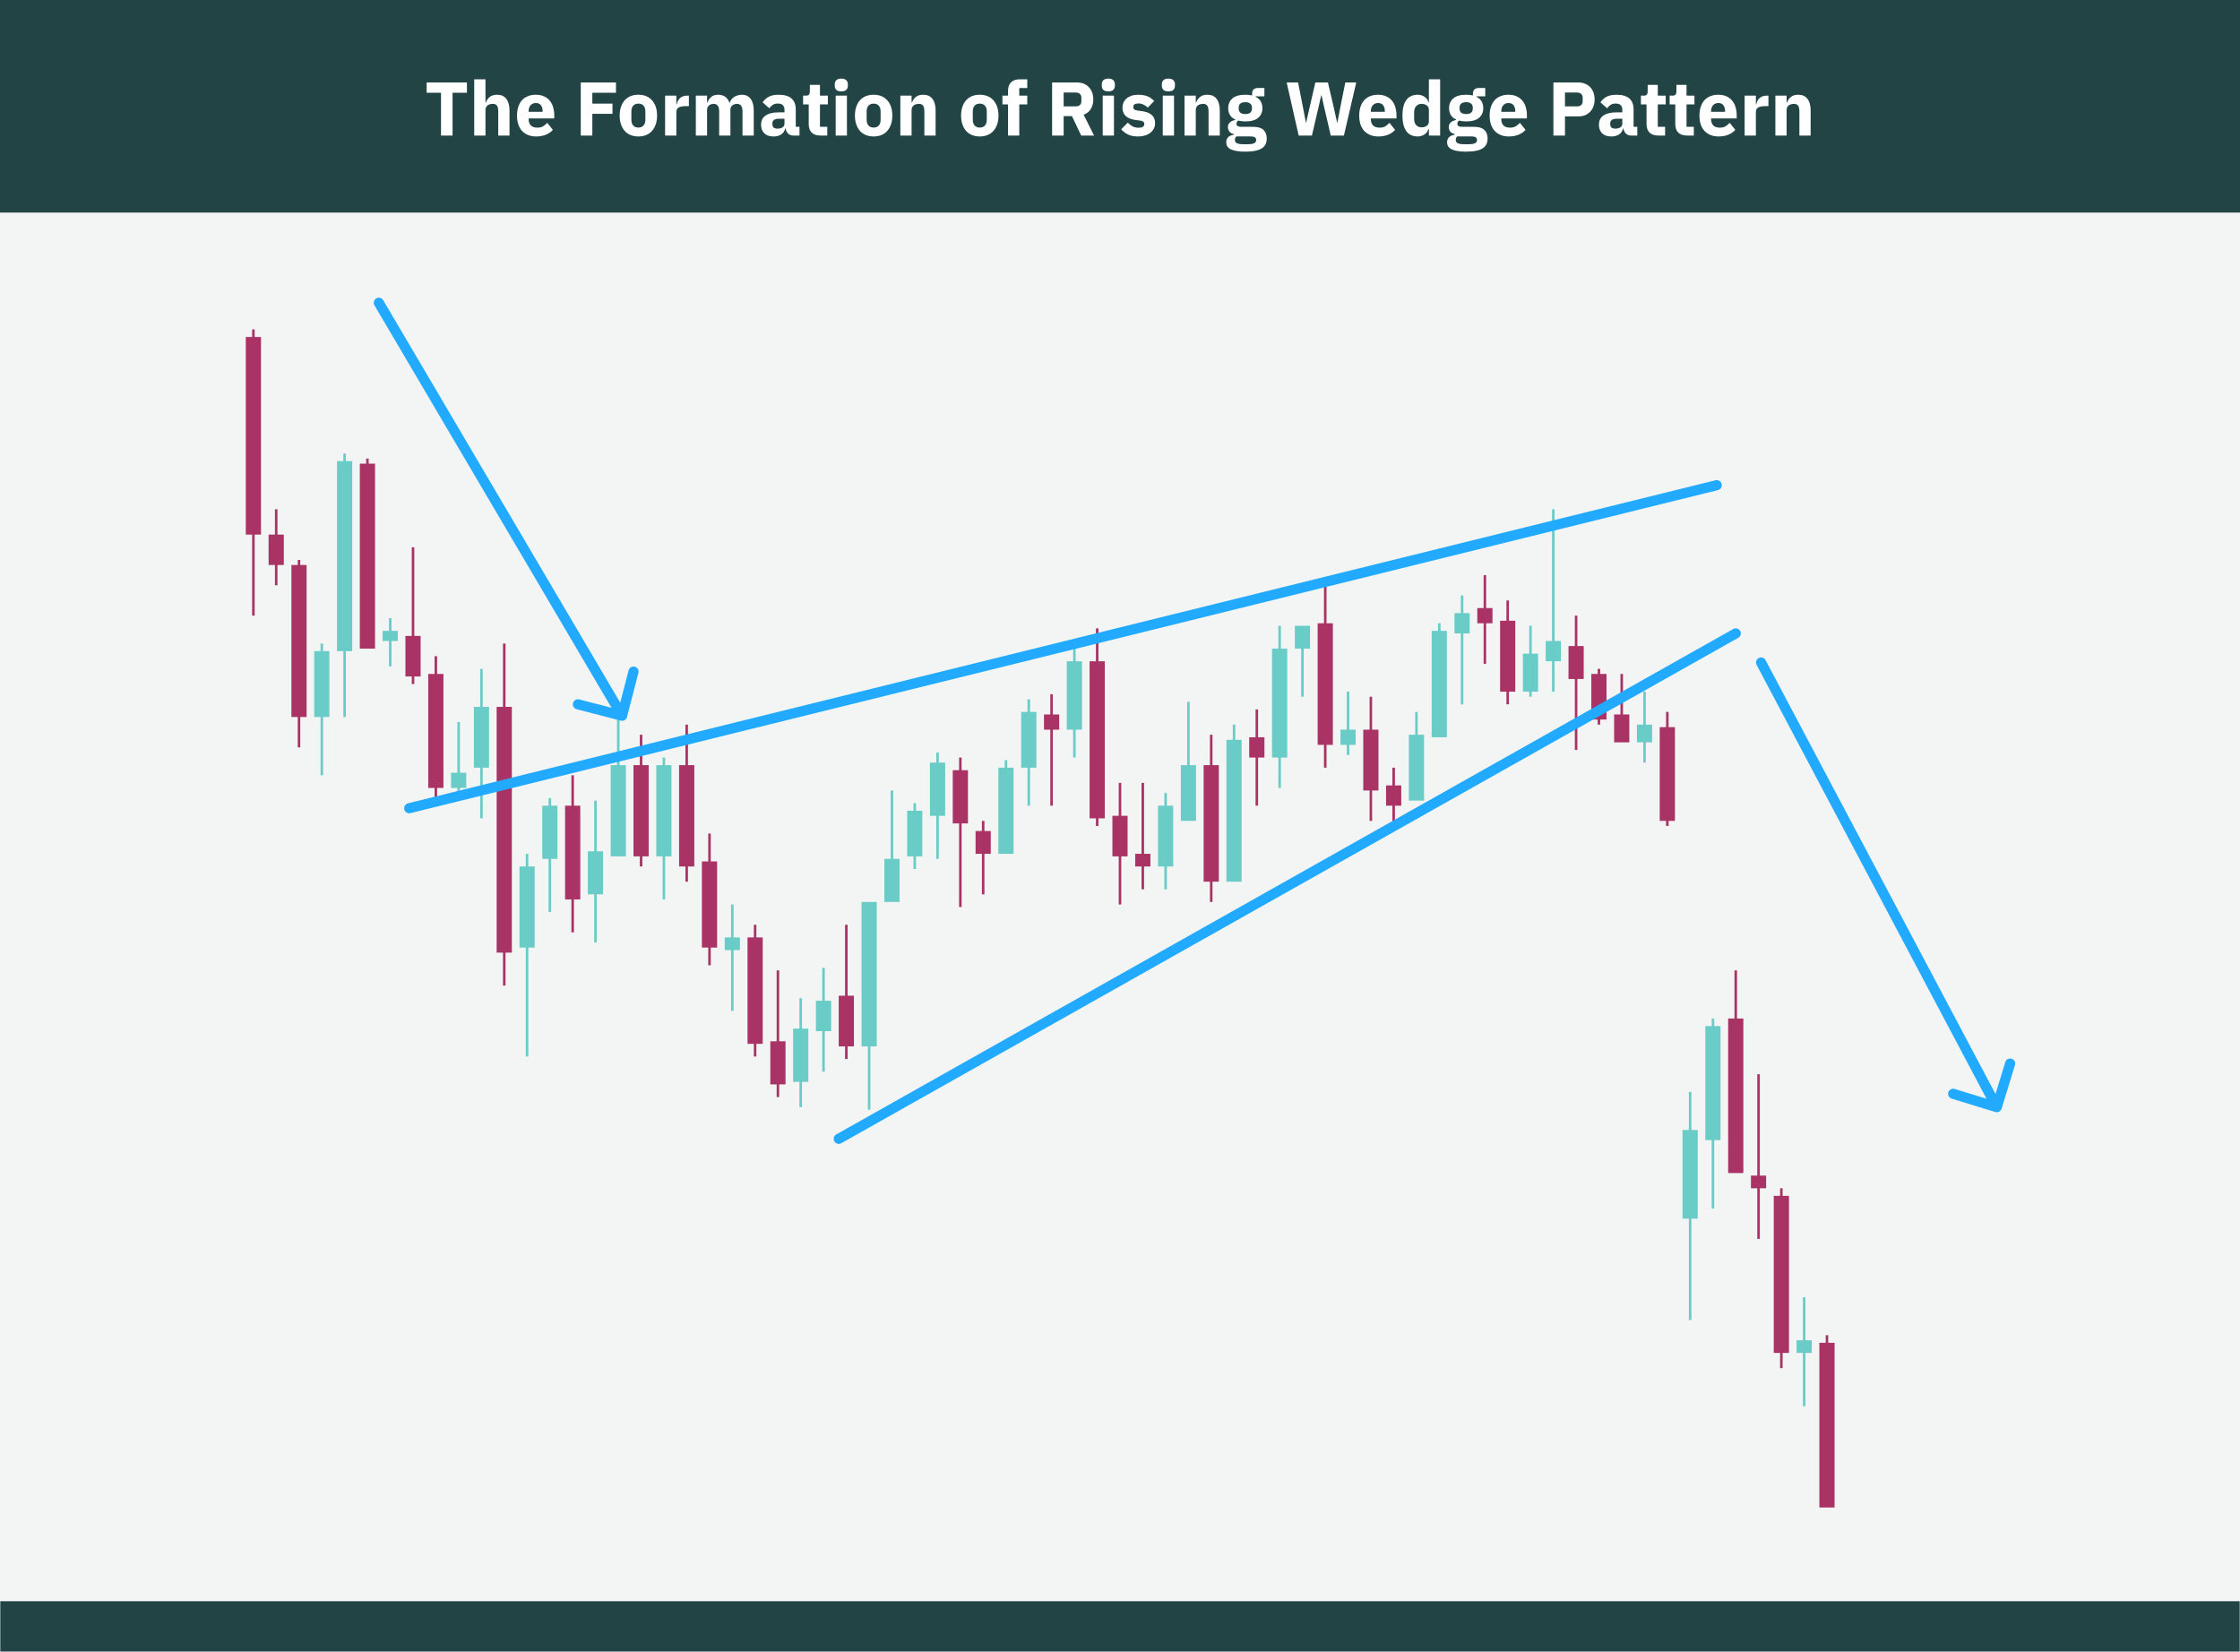
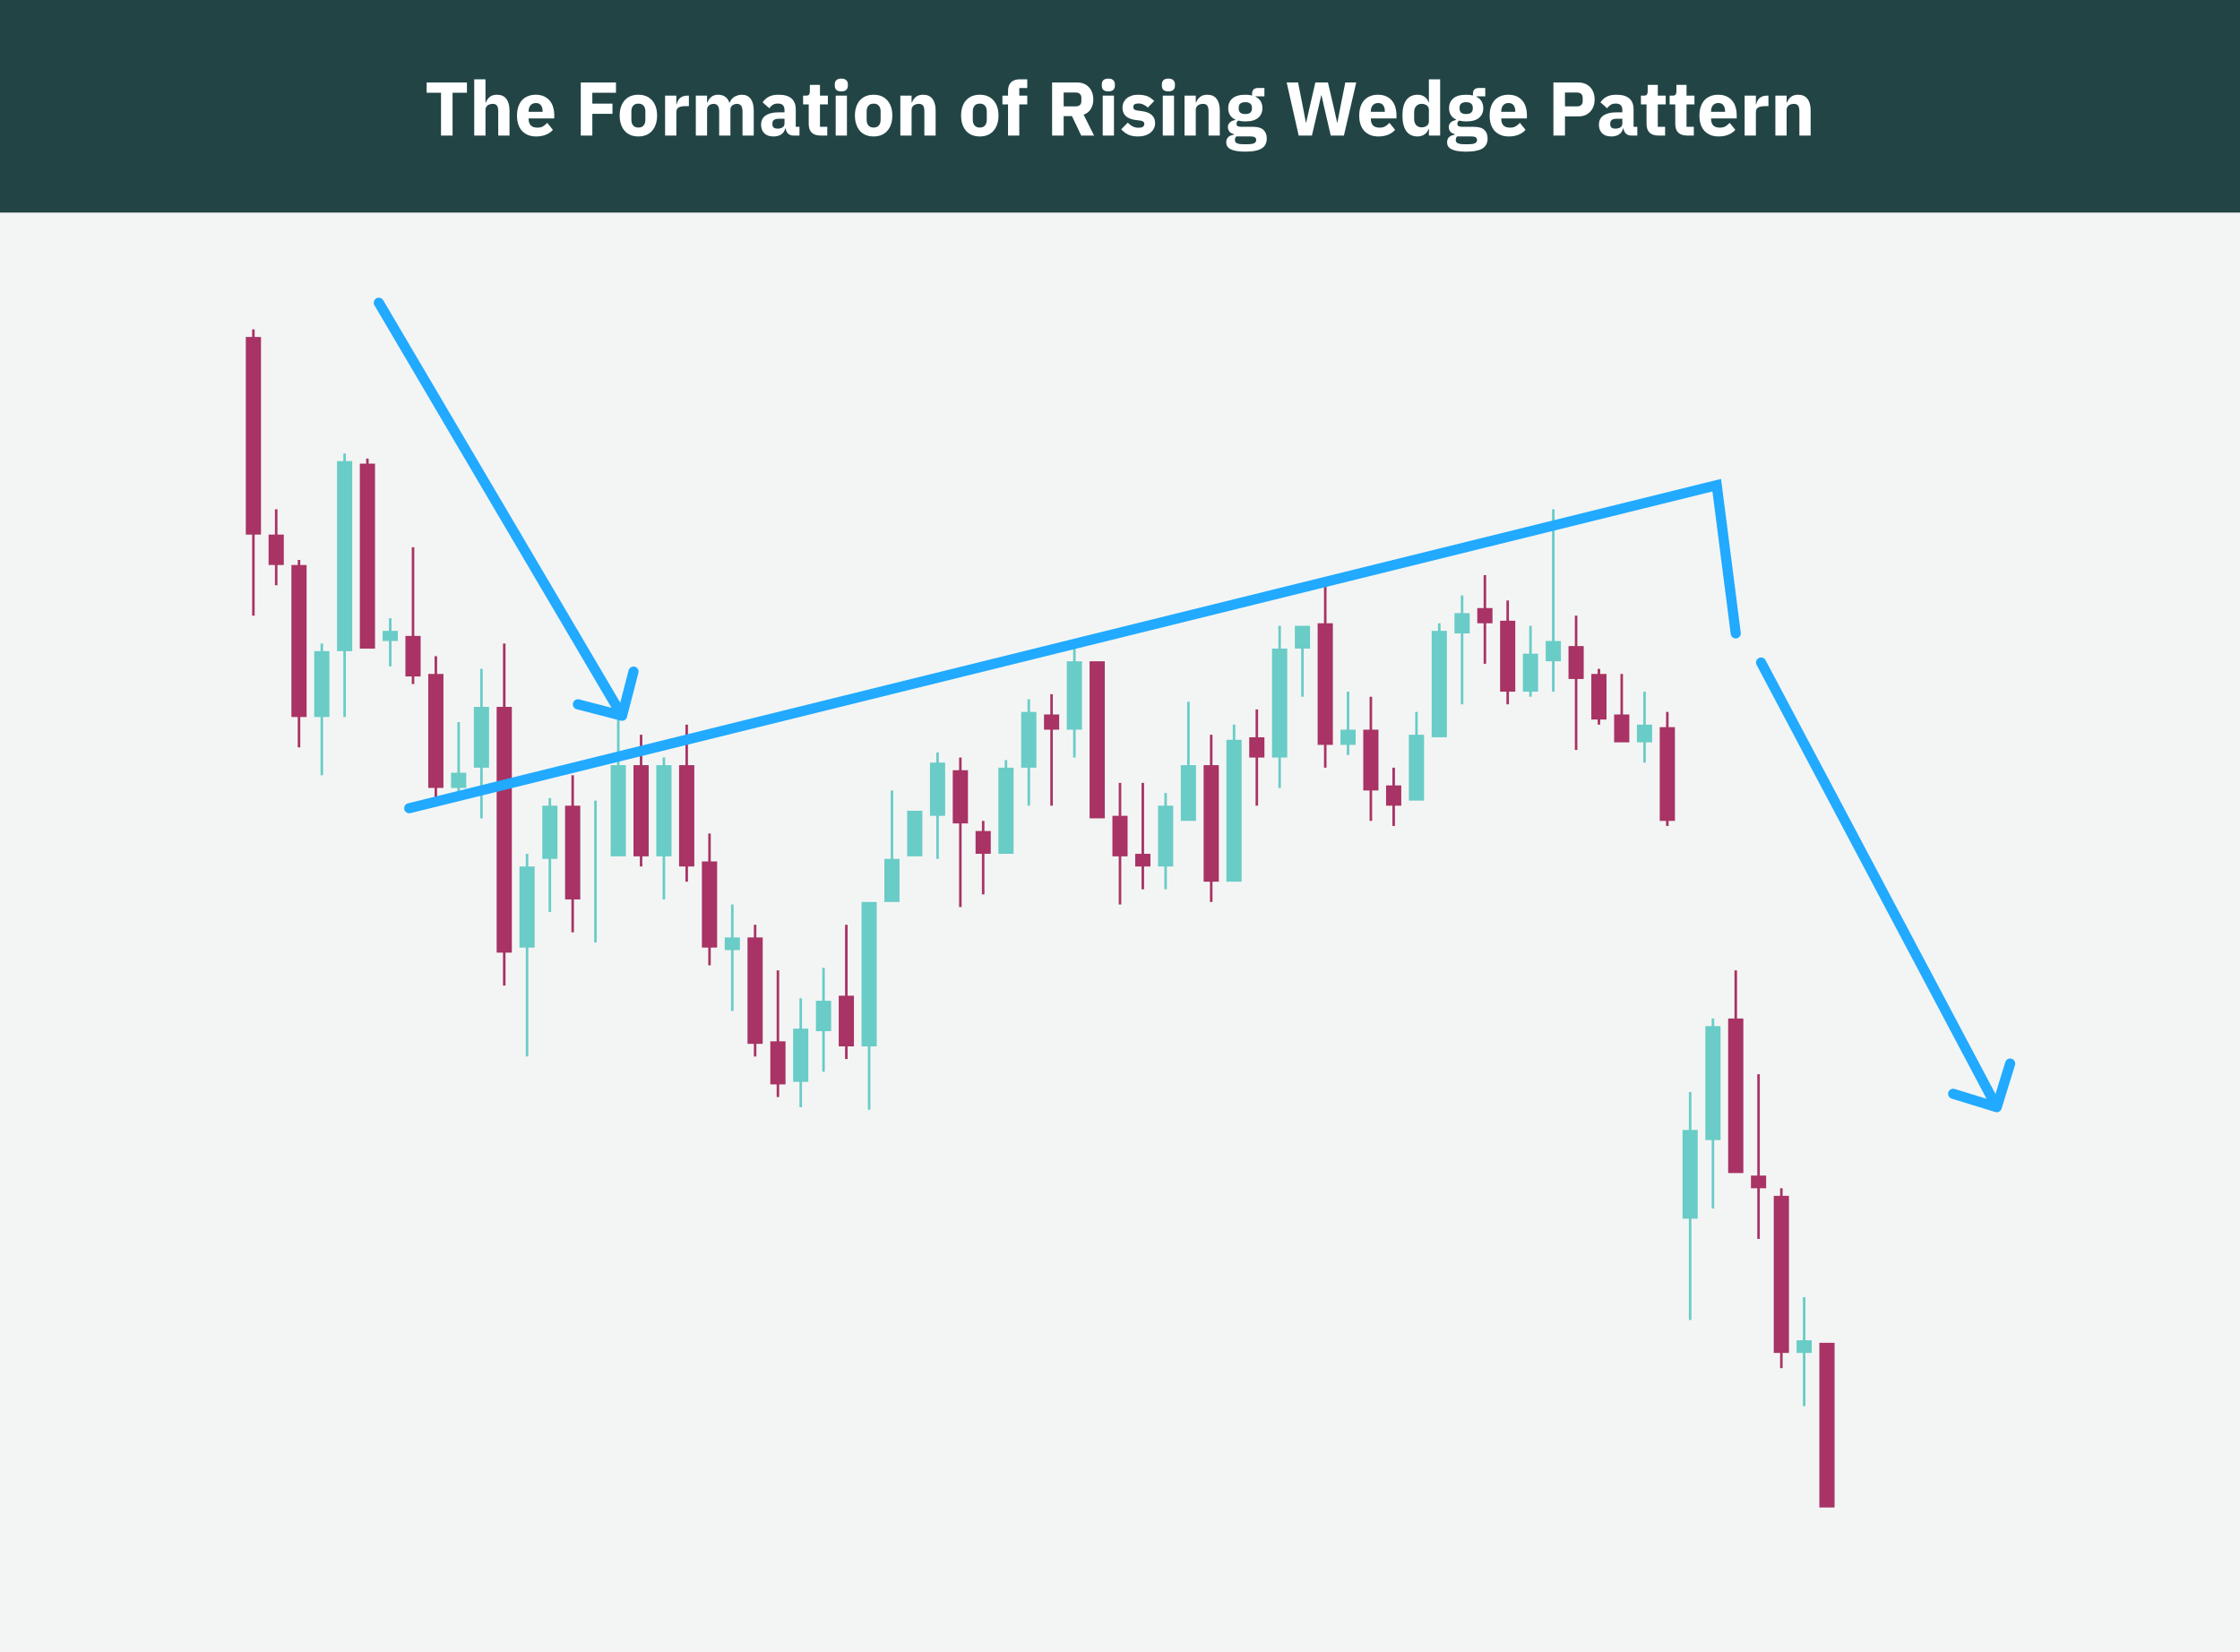
<svg xmlns="http://www.w3.org/2000/svg" width="884" height="652" viewBox="0 0 884 652" fill="none">
  <rect x="0" y="0" width="884" height="652" fill="#808080" stroke="none" />
  <g clip-path="url(#clip0_400_189)">
    <mask id="path-1-inside-1_400_189" fill="white">
-       <path d="M0 0H884V652H0V0Z" />
-     </mask>
+       </mask>
    <path d="M0 0H884V652H0V0Z" fill="white" />
    <rect width="884" height="84" fill="#224445" />
    <path d="M178.602 36.61V53.5H174.042V36.61H168.372V32.56H184.272V36.61H178.602ZM187.151 31.3H191.591V40.42H191.771C192.051 39.6 192.541 38.89 193.241 38.29C193.941 37.69 194.911 37.39 196.151 37.39C197.771 37.39 198.991 37.93 199.811 39.01C200.651 40.09 201.071 41.63 201.071 43.63V53.5H196.631V43.99C196.631 42.97 196.471 42.22 196.151 41.74C195.831 41.24 195.261 40.99 194.441 40.99C194.081 40.99 193.731 41.04 193.391 41.14C193.051 41.22 192.741 41.36 192.461 41.56C192.201 41.76 191.991 42.01 191.831 42.31C191.671 42.59 191.591 42.92 191.591 43.3V53.5H187.151V31.3ZM211.592 53.86C210.392 53.86 209.322 53.67 208.382 53.29C207.442 52.89 206.642 52.34 205.982 51.64C205.342 50.92 204.852 50.05 204.512 49.03C204.192 48.01 204.032 46.87 204.032 45.61C204.032 44.37 204.192 43.25 204.512 42.25C204.832 41.23 205.302 40.36 205.922 39.64C206.562 38.92 207.342 38.37 208.262 37.99C209.182 37.59 210.232 37.39 211.412 37.39C212.712 37.39 213.822 37.61 214.742 38.05C215.682 38.49 216.442 39.08 217.022 39.82C217.622 40.56 218.052 41.42 218.312 42.4C218.592 43.36 218.732 44.37 218.732 45.43V46.75H208.622V46.99C208.622 48.03 208.902 48.86 209.462 49.48C210.022 50.08 210.902 50.38 212.102 50.38C213.022 50.38 213.772 50.2 214.352 49.84C214.932 49.46 215.472 49.01 215.972 48.49L218.192 51.25C217.492 52.07 216.572 52.71 215.432 53.17C214.312 53.63 213.032 53.86 211.592 53.86ZM211.502 40.66C210.602 40.66 209.892 40.96 209.372 41.56C208.872 42.14 208.622 42.92 208.622 43.9V44.14H214.142V43.87C214.142 42.91 213.922 42.14 213.482 41.56C213.062 40.96 212.402 40.66 211.502 40.66ZM229.198 53.5V32.56H243.088V36.61H233.758V40.9H241.708V44.92H233.758V53.5H229.198ZM251.93 53.86C250.77 53.86 249.73 53.67 248.81 53.29C247.91 52.91 247.14 52.36 246.5 51.64C245.88 50.92 245.4 50.05 245.06 49.03C244.72 48.01 244.55 46.87 244.55 45.61C244.55 44.35 244.72 43.21 245.06 42.19C245.4 41.17 245.88 40.31 246.5 39.61C247.14 38.89 247.91 38.34 248.81 37.96C249.73 37.58 250.77 37.39 251.93 37.39C253.09 37.39 254.12 37.58 255.02 37.96C255.94 38.34 256.71 38.89 257.33 39.61C257.97 40.31 258.46 41.17 258.8 42.19C259.14 43.21 259.31 44.35 259.31 45.61C259.31 46.87 259.14 48.01 258.8 49.03C258.46 50.05 257.97 50.92 257.33 51.64C256.71 52.36 255.94 52.91 255.02 53.29C254.12 53.67 253.09 53.86 251.93 53.86ZM251.93 50.35C252.81 50.35 253.49 50.08 253.97 49.54C254.45 49 254.69 48.23 254.69 47.23V44.02C254.69 43.02 254.45 42.25 253.97 41.71C253.49 41.17 252.81 40.9 251.93 40.9C251.05 40.9 250.37 41.17 249.89 41.71C249.41 42.25 249.17 43.02 249.17 44.02V47.23C249.17 48.23 249.41 49 249.89 49.54C250.37 50.08 251.05 50.35 251.93 50.35ZM262.473 53.5V37.75H266.913V41.17H267.063C267.143 40.73 267.283 40.31 267.483 39.91C267.683 39.49 267.943 39.12 268.263 38.8C268.603 38.48 269.003 38.23 269.463 38.05C269.923 37.85 270.463 37.75 271.083 37.75H271.863V41.89H270.753C269.453 41.89 268.483 42.06 267.843 42.4C267.223 42.74 266.913 43.37 266.913 44.29V53.5H262.473ZM274.602 53.5V37.75H279.042V40.42H279.222C279.502 39.58 279.982 38.87 280.662 38.29C281.342 37.69 282.272 37.39 283.452 37.39C284.532 37.39 285.452 37.66 286.212 38.2C286.972 38.74 287.522 39.53 287.862 40.57H287.952C288.092 40.13 288.302 39.72 288.582 39.34C288.882 38.94 289.242 38.6 289.662 38.32C290.082 38.04 290.552 37.82 291.072 37.66C291.592 37.48 292.152 37.39 292.752 37.39C294.272 37.39 295.432 37.93 296.232 39.01C297.052 40.09 297.462 41.63 297.462 43.63V53.5H293.022V43.99C293.022 41.99 292.302 40.99 290.862 40.99C290.202 40.99 289.602 41.18 289.062 41.56C288.522 41.94 288.252 42.52 288.252 43.3V53.5H283.812V43.99C283.812 41.99 283.092 40.99 281.652 40.99C281.332 40.99 281.012 41.04 280.692 41.14C280.392 41.22 280.112 41.36 279.852 41.56C279.612 41.76 279.412 42.01 279.252 42.31C279.112 42.59 279.042 42.92 279.042 43.3V53.5H274.602ZM313.049 53.5C312.249 53.5 311.579 53.25 311.039 52.75C310.519 52.25 310.189 51.58 310.049 50.74H309.869C309.629 51.76 309.099 52.54 308.279 53.08C307.459 53.6 306.449 53.86 305.249 53.86C303.669 53.86 302.459 53.44 301.619 52.6C300.779 51.76 300.359 50.65 300.359 49.27C300.359 47.61 300.959 46.38 302.159 45.58C303.379 44.76 305.029 44.35 307.109 44.35H309.599V43.36C309.599 42.6 309.399 42 308.999 41.56C308.599 41.1 307.929 40.87 306.989 40.87C306.109 40.87 305.409 41.06 304.889 41.44C304.369 41.82 303.939 42.25 303.599 42.73L300.959 40.39C301.599 39.45 302.399 38.72 303.359 38.2C304.339 37.66 305.659 37.39 307.319 37.39C309.559 37.39 311.239 37.88 312.359 38.86C313.479 39.84 314.039 41.27 314.039 43.15V50.05H315.509V53.5H313.049ZM306.899 50.77C307.639 50.77 308.269 50.61 308.789 50.29C309.329 49.97 309.599 49.45 309.599 48.73V46.87H307.439C305.699 46.87 304.829 47.46 304.829 48.64V49.09C304.829 49.67 305.009 50.1 305.369 50.38C305.729 50.64 306.239 50.77 306.899 50.77ZM323.833 53.5C322.293 53.5 321.123 53.11 320.323 52.33C319.543 51.55 319.153 50.41 319.153 48.91V41.2H316.933V37.75H318.043C318.643 37.75 319.053 37.61 319.273 37.33C319.493 37.03 319.603 36.61 319.603 36.07V33.49H323.593V37.75H326.713V41.2H323.593V50.05H326.473V53.5H323.833ZM332.018 36.07C331.118 36.07 330.458 35.87 330.038 35.47C329.638 35.05 329.438 34.52 329.438 33.88V33.22C329.438 32.58 329.638 32.06 330.038 31.66C330.458 31.24 331.118 31.03 332.018 31.03C332.918 31.03 333.568 31.24 333.968 31.66C334.388 32.06 334.598 32.58 334.598 33.22V33.88C334.598 34.52 334.388 35.05 333.968 35.47C333.568 35.87 332.918 36.07 332.018 36.07ZM329.798 37.75H334.238V53.5H329.798V37.75ZM344.772 53.86C343.612 53.86 342.572 53.67 341.652 53.29C340.752 52.91 339.982 52.36 339.342 51.64C338.722 50.92 338.242 50.05 337.902 49.03C337.562 48.01 337.392 46.87 337.392 45.61C337.392 44.35 337.562 43.21 337.902 42.19C338.242 41.17 338.722 40.31 339.342 39.61C339.982 38.89 340.752 38.34 341.652 37.96C342.572 37.58 343.612 37.39 344.772 37.39C345.932 37.39 346.962 37.58 347.862 37.96C348.782 38.34 349.552 38.89 350.172 39.61C350.812 40.31 351.302 41.17 351.642 42.19C351.982 43.21 352.152 44.35 352.152 45.61C352.152 46.87 351.982 48.01 351.642 49.03C351.302 50.05 350.812 50.92 350.172 51.64C349.552 52.36 348.782 52.91 347.862 53.29C346.962 53.67 345.932 53.86 344.772 53.86ZM344.772 50.35C345.652 50.35 346.332 50.08 346.812 49.54C347.292 49 347.532 48.23 347.532 47.23V44.02C347.532 43.02 347.292 42.25 346.812 41.71C346.332 41.17 345.652 40.9 344.772 40.9C343.892 40.9 343.212 41.17 342.732 41.71C342.252 42.25 342.012 43.02 342.012 44.02V47.23C342.012 48.23 342.252 49 342.732 49.54C343.212 50.08 343.892 50.35 344.772 50.35ZM355.315 53.5V37.75H359.755V40.42H359.935C360.215 39.6 360.705 38.89 361.405 38.29C362.105 37.69 363.075 37.39 364.315 37.39C365.935 37.39 367.155 37.93 367.975 39.01C368.815 40.09 369.235 41.63 369.235 43.63V53.5H364.795V43.99C364.795 42.97 364.635 42.22 364.315 41.74C363.995 41.24 363.425 40.99 362.605 40.99C362.245 40.99 361.895 41.04 361.555 41.14C361.215 41.22 360.905 41.36 360.625 41.56C360.365 41.76 360.155 42.01 359.995 42.31C359.835 42.59 359.755 42.92 359.755 43.3V53.5H355.315ZM386.666 53.86C385.506 53.86 384.466 53.67 383.546 53.29C382.646 52.91 381.876 52.36 381.236 51.64C380.616 50.92 380.136 50.05 379.796 49.03C379.456 48.01 379.286 46.87 379.286 45.61C379.286 44.35 379.456 43.21 379.796 42.19C380.136 41.17 380.616 40.31 381.236 39.61C381.876 38.89 382.646 38.34 383.546 37.96C384.466 37.58 385.506 37.39 386.666 37.39C387.826 37.39 388.856 37.58 389.756 37.96C390.676 38.34 391.446 38.89 392.066 39.61C392.706 40.31 393.196 41.17 393.536 42.19C393.876 43.21 394.046 44.35 394.046 45.61C394.046 46.87 393.876 48.01 393.536 49.03C393.196 50.05 392.706 50.92 392.066 51.64C391.446 52.36 390.676 52.91 389.756 53.29C388.856 53.67 387.826 53.86 386.666 53.86ZM386.666 50.35C387.546 50.35 388.226 50.08 388.706 49.54C389.186 49 389.426 48.23 389.426 47.23V44.02C389.426 43.02 389.186 42.25 388.706 41.71C388.226 41.17 387.546 40.9 386.666 40.9C385.786 40.9 385.106 41.17 384.626 41.71C384.146 42.25 383.906 43.02 383.906 44.02V47.23C383.906 48.23 384.146 49 384.626 49.54C385.106 50.08 385.786 50.35 386.666 50.35ZM397.814 41.2H395.594V37.75H397.814V35.89C397.814 34.37 398.214 33.23 399.014 32.47C399.814 31.69 400.984 31.3 402.524 31.3H405.404V34.75H402.254V37.75H405.404V41.2H402.254V53.5H397.814V41.2ZM419.764 53.5H415.204V32.56H425.134C426.094 32.56 426.964 32.72 427.744 33.04C428.524 33.36 429.184 33.82 429.724 34.42C430.284 35 430.714 35.7 431.014 36.52C431.314 37.34 431.464 38.25 431.464 39.25C431.464 40.67 431.144 41.91 430.504 42.97C429.884 44.03 428.934 44.8 427.654 45.28L431.764 53.5H426.694L423.034 45.82H419.764V53.5ZM424.564 41.98C425.244 41.98 425.774 41.81 426.154 41.47C426.554 41.11 426.754 40.59 426.754 39.91V38.59C426.754 37.91 426.554 37.4 426.154 37.06C425.774 36.7 425.244 36.52 424.564 36.52H419.764V41.98H424.564ZM437.398 36.07C436.498 36.07 435.838 35.87 435.418 35.47C435.018 35.05 434.818 34.52 434.818 33.88V33.22C434.818 32.58 435.018 32.06 435.418 31.66C435.838 31.24 436.498 31.03 437.398 31.03C438.298 31.03 438.948 31.24 439.348 31.66C439.768 32.06 439.978 32.58 439.978 33.22V33.88C439.978 34.52 439.768 35.05 439.348 35.47C438.948 35.87 438.298 36.07 437.398 36.07ZM435.178 37.75H439.618V53.5H435.178V37.75ZM449.102 53.86C447.582 53.86 446.302 53.62 445.262 53.14C444.222 52.64 443.292 51.94 442.472 51.04L445.082 48.4C445.642 49.02 446.262 49.51 446.942 49.87C447.622 50.23 448.392 50.41 449.252 50.41C450.132 50.41 450.742 50.28 451.082 50.02C451.422 49.74 451.592 49.37 451.592 48.91C451.592 48.17 451.062 47.73 450.002 47.59L448.292 47.38C444.752 46.94 442.982 45.32 442.982 42.52C442.982 41.76 443.122 41.07 443.402 40.45C443.702 39.81 444.112 39.27 444.632 38.83C445.172 38.37 445.812 38.02 446.552 37.78C447.312 37.52 448.162 37.39 449.102 37.39C449.922 37.39 450.642 37.45 451.262 37.57C451.902 37.67 452.462 37.83 452.942 38.05C453.442 38.25 453.892 38.51 454.292 38.83C454.712 39.13 455.122 39.47 455.522 39.85L452.972 42.46C452.472 41.96 451.902 41.57 451.262 41.29C450.642 40.99 450.002 40.84 449.342 40.84C448.582 40.84 448.042 40.96 447.722 41.2C447.402 41.44 447.242 41.76 447.242 42.16C447.242 42.58 447.352 42.91 447.572 43.15C447.812 43.37 448.252 43.53 448.892 43.63L450.662 43.87C454.122 44.33 455.852 45.91 455.852 48.61C455.852 49.37 455.692 50.07 455.372 50.71C455.052 51.35 454.592 51.91 453.992 52.39C453.412 52.85 452.702 53.21 451.862 53.47C451.042 53.73 450.122 53.86 449.102 53.86ZM461.1 36.07C460.2 36.07 459.54 35.87 459.12 35.47C458.72 35.05 458.52 34.52 458.52 33.88V33.22C458.52 32.58 458.72 32.06 459.12 31.66C459.54 31.24 460.2 31.03 461.1 31.03C462 31.03 462.65 31.24 463.05 31.66C463.47 32.06 463.68 32.58 463.68 33.22V33.88C463.68 34.52 463.47 35.05 463.05 35.47C462.65 35.87 462 36.07 461.1 36.07ZM458.88 37.75H463.32V53.5H458.88V37.75ZM467.464 53.5V37.75H471.904V40.42H472.084C472.364 39.6 472.854 38.89 473.554 38.29C474.254 37.69 475.224 37.39 476.464 37.39C478.084 37.39 479.304 37.93 480.124 39.01C480.964 40.09 481.384 41.63 481.384 43.63V53.5H476.944V43.99C476.944 42.97 476.784 42.22 476.464 41.74C476.144 41.24 475.574 40.99 474.754 40.99C474.394 40.99 474.044 41.04 473.704 41.14C473.364 41.22 473.054 41.36 472.774 41.56C472.514 41.76 472.304 42.01 472.144 42.31C471.984 42.59 471.904 42.92 471.904 43.3V53.5H467.464ZM499.915 54.64C499.915 55.48 499.765 56.22 499.465 56.86C499.185 57.5 498.715 58.04 498.055 58.48C497.395 58.94 496.515 59.28 495.415 59.5C494.335 59.74 492.995 59.86 491.395 59.86C490.035 59.86 488.875 59.77 487.915 59.59C486.975 59.43 486.205 59.19 485.605 58.87C485.025 58.57 484.595 58.19 484.315 57.73C484.055 57.29 483.925 56.78 483.925 56.2C483.925 55.32 484.185 54.63 484.705 54.13C485.225 53.63 485.945 53.32 486.865 53.2V52.87C486.105 52.73 485.535 52.41 485.155 51.91C484.775 51.39 484.585 50.79 484.585 50.11C484.585 49.69 484.665 49.33 484.825 49.03C485.005 48.71 485.225 48.44 485.485 48.22C485.765 47.98 486.085 47.79 486.445 47.65C486.805 47.51 487.165 47.4 487.525 47.32V47.2C486.565 46.76 485.855 46.16 485.395 45.4C484.935 44.62 484.705 43.72 484.705 42.7C484.705 41.1 485.255 39.82 486.355 38.86C487.475 37.88 489.175 37.39 491.455 37.39C492.495 37.39 493.385 37.49 494.125 37.69V37.09C494.125 36.25 494.325 35.65 494.725 35.29C495.145 34.91 495.735 34.72 496.495 34.72H498.985V38.02H495.505V38.2C496.425 38.64 497.105 39.25 497.545 40.03C497.985 40.79 498.205 41.68 498.205 42.7C498.205 44.28 497.645 45.55 496.525 46.51C495.425 47.45 493.735 47.92 491.455 47.92C490.435 47.92 489.505 47.81 488.665 47.59C488.205 47.89 487.975 48.31 487.975 48.85C487.975 49.23 488.115 49.53 488.395 49.75C488.695 49.95 489.185 50.05 489.865 50.05H494.425C496.345 50.05 497.735 50.45 498.595 51.25C499.475 52.05 499.915 53.18 499.915 54.64ZM495.745 55.24C495.745 54.78 495.565 54.43 495.205 54.19C494.845 53.95 494.215 53.83 493.315 53.83H487.915C487.715 54.03 487.565 54.25 487.465 54.49C487.385 54.75 487.345 55 487.345 55.24C487.345 55.82 487.595 56.24 488.095 56.5C488.595 56.78 489.445 56.92 490.645 56.92H492.445C493.645 56.92 494.495 56.78 494.995 56.5C495.495 56.24 495.745 55.82 495.745 55.24ZM491.455 45.01C492.335 45.01 492.985 44.83 493.405 44.47C493.845 44.09 494.065 43.55 494.065 42.85V42.49C494.065 41.79 493.845 41.26 493.405 40.9C492.985 40.52 492.335 40.33 491.455 40.33C490.575 40.33 489.915 40.52 489.475 40.9C489.055 41.26 488.845 41.79 488.845 42.49V42.85C488.845 43.55 489.055 44.09 489.475 44.47C489.915 44.83 490.575 45.01 491.455 45.01ZM512.517 53.5L507.777 32.56H512.277L514.257 42.61L515.367 48.43H515.457L516.777 42.61L519.087 32.56H524.067L526.407 42.61L527.697 48.43H527.787L528.897 42.61L530.907 32.56H535.227L530.367 53.5H525.177L522.537 42.16L521.517 37.57H521.427L520.377 42.16L517.737 53.5H512.517ZM543.965 53.86C542.765 53.86 541.695 53.67 540.755 53.29C539.815 52.89 539.015 52.34 538.355 51.64C537.715 50.92 537.225 50.05 536.885 49.03C536.565 48.01 536.405 46.87 536.405 45.61C536.405 44.37 536.565 43.25 536.885 42.25C537.205 41.23 537.675 40.36 538.295 39.64C538.935 38.92 539.715 38.37 540.635 37.99C541.555 37.59 542.605 37.39 543.785 37.39C545.085 37.39 546.195 37.61 547.115 38.05C548.055 38.49 548.815 39.08 549.395 39.82C549.995 40.56 550.425 41.42 550.685 42.4C550.965 43.36 551.105 44.37 551.105 45.43V46.75H540.995V46.99C540.995 48.03 541.275 48.86 541.835 49.48C542.395 50.08 543.275 50.38 544.475 50.38C545.395 50.38 546.145 50.2 546.725 49.84C547.305 49.46 547.845 49.01 548.345 48.49L550.565 51.25C549.865 52.07 548.945 52.71 547.805 53.17C546.685 53.63 545.405 53.86 543.965 53.86ZM543.875 40.66C542.975 40.66 542.265 40.96 541.745 41.56C541.245 42.14 540.995 42.92 540.995 43.9V44.14H546.515V43.87C546.515 42.91 546.295 42.14 545.855 41.56C545.435 40.96 544.775 40.66 543.875 40.66ZM563.901 50.86H563.751C563.631 51.28 563.441 51.68 563.181 52.06C562.921 52.42 562.601 52.74 562.221 53.02C561.861 53.28 561.441 53.48 560.961 53.62C560.501 53.78 560.021 53.86 559.521 53.86C557.521 53.86 556.011 53.16 554.991 51.76C553.971 50.34 553.461 48.29 553.461 45.61C553.461 42.93 553.971 40.89 554.991 39.49C556.011 38.09 557.521 37.39 559.521 37.39C560.541 37.39 561.441 37.67 562.221 38.23C563.021 38.79 563.531 39.51 563.751 40.39H563.901V31.3H568.341V53.5H563.901V50.86ZM560.991 50.26C561.831 50.26 562.521 50.06 563.061 49.66C563.621 49.24 563.901 48.67 563.901 47.95V43.3C563.901 42.58 563.621 42.02 563.061 41.62C562.521 41.2 561.831 40.99 560.991 40.99C560.151 40.99 559.451 41.29 558.891 41.89C558.351 42.47 558.081 43.26 558.081 44.26V46.99C558.081 47.99 558.351 48.79 558.891 49.39C559.451 49.97 560.151 50.26 560.991 50.26ZM587.073 54.64C587.073 55.48 586.923 56.22 586.623 56.86C586.343 57.5 585.873 58.04 585.213 58.48C584.553 58.94 583.673 59.28 582.573 59.5C581.493 59.74 580.153 59.86 578.553 59.86C577.193 59.86 576.033 59.77 575.073 59.59C574.133 59.43 573.363 59.19 572.763 58.87C572.183 58.57 571.753 58.19 571.473 57.73C571.213 57.29 571.083 56.78 571.083 56.2C571.083 55.32 571.343 54.63 571.863 54.13C572.383 53.63 573.103 53.32 574.023 53.2V52.87C573.263 52.73 572.693 52.41 572.313 51.91C571.933 51.39 571.743 50.79 571.743 50.11C571.743 49.69 571.823 49.33 571.983 49.03C572.163 48.71 572.383 48.44 572.643 48.22C572.923 47.98 573.243 47.79 573.603 47.65C573.963 47.51 574.323 47.4 574.683 47.32V47.2C573.723 46.76 573.013 46.16 572.553 45.4C572.093 44.62 571.863 43.72 571.863 42.7C571.863 41.1 572.413 39.82 573.513 38.86C574.633 37.88 576.333 37.39 578.613 37.39C579.653 37.39 580.543 37.49 581.283 37.69V37.09C581.283 36.25 581.483 35.65 581.883 35.29C582.303 34.91 582.893 34.72 583.653 34.72H586.143V38.02H582.663V38.2C583.583 38.64 584.263 39.25 584.703 40.03C585.143 40.79 585.363 41.68 585.363 42.7C585.363 44.28 584.803 45.55 583.683 46.51C582.583 47.45 580.893 47.92 578.613 47.92C577.593 47.92 576.663 47.81 575.823 47.59C575.363 47.89 575.133 48.31 575.133 48.85C575.133 49.23 575.273 49.53 575.553 49.75C575.853 49.95 576.343 50.05 577.023 50.05H581.583C583.503 50.05 584.893 50.45 585.753 51.25C586.633 52.05 587.073 53.18 587.073 54.64ZM582.903 55.24C582.903 54.78 582.723 54.43 582.363 54.19C582.003 53.95 581.373 53.83 580.473 53.83H575.073C574.873 54.03 574.723 54.25 574.623 54.49C574.543 54.75 574.503 55 574.503 55.24C574.503 55.82 574.753 56.24 575.253 56.5C575.753 56.78 576.603 56.92 577.803 56.92H579.603C580.803 56.92 581.653 56.78 582.153 56.5C582.653 56.24 582.903 55.82 582.903 55.24ZM578.613 45.01C579.493 45.01 580.143 44.83 580.563 44.47C581.003 44.09 581.223 43.55 581.223 42.85V42.49C581.223 41.79 581.003 41.26 580.563 40.9C580.143 40.52 579.493 40.33 578.613 40.33C577.733 40.33 577.073 40.52 576.633 40.9C576.213 41.26 576.003 41.79 576.003 42.49V42.85C576.003 43.55 576.213 44.09 576.633 44.47C577.073 44.83 577.733 45.01 578.613 45.01ZM595.44 53.86C594.24 53.86 593.17 53.67 592.23 53.29C591.29 52.89 590.49 52.34 589.83 51.64C589.19 50.92 588.7 50.05 588.36 49.03C588.04 48.01 587.88 46.87 587.88 45.61C587.88 44.37 588.04 43.25 588.36 42.25C588.68 41.23 589.15 40.36 589.77 39.64C590.41 38.92 591.19 38.37 592.11 37.99C593.03 37.59 594.08 37.39 595.26 37.39C596.56 37.39 597.67 37.61 598.59 38.05C599.53 38.49 600.29 39.08 600.87 39.82C601.47 40.56 601.9 41.42 602.16 42.4C602.44 43.36 602.58 44.37 602.58 45.43V46.75H592.47V46.99C592.47 48.03 592.75 48.86 593.31 49.48C593.87 50.08 594.75 50.38 595.95 50.38C596.87 50.38 597.62 50.2 598.2 49.84C598.78 49.46 599.32 49.01 599.82 48.49L602.04 51.25C601.34 52.07 600.42 52.71 599.28 53.17C598.16 53.63 596.88 53.86 595.44 53.86ZM595.35 40.66C594.45 40.66 593.74 40.96 593.22 41.56C592.72 42.14 592.47 42.92 592.47 43.9V44.14H597.99V43.87C597.99 42.91 597.77 42.14 597.33 41.56C596.91 40.96 596.25 40.66 595.35 40.66ZM613.045 53.5V32.56H622.945C623.925 32.56 624.805 32.73 625.585 33.07C626.365 33.39 627.025 33.84 627.565 34.42C628.125 35 628.555 35.71 628.855 36.55C629.155 37.37 629.305 38.27 629.305 39.25C629.305 40.25 629.155 41.16 628.855 41.98C628.555 42.8 628.125 43.5 627.565 44.08C627.025 44.66 626.365 45.12 625.585 45.46C624.805 45.78 623.925 45.94 622.945 45.94H617.605V53.5H613.045ZM617.605 41.98H622.405C623.085 41.98 623.615 41.81 623.995 41.47C624.395 41.11 624.595 40.59 624.595 39.91V38.59C624.595 37.91 624.395 37.4 623.995 37.06C623.615 36.7 623.085 36.52 622.405 36.52H617.605V41.98ZM643.693 53.5C642.893 53.5 642.223 53.25 641.683 52.75C641.163 52.25 640.833 51.58 640.693 50.74H640.513C640.273 51.76 639.743 52.54 638.923 53.08C638.103 53.6 637.093 53.86 635.893 53.86C634.313 53.86 633.103 53.44 632.263 52.6C631.423 51.76 631.003 50.65 631.003 49.27C631.003 47.61 631.603 46.38 632.803 45.58C634.023 44.76 635.673 44.35 637.753 44.35H640.243V43.36C640.243 42.6 640.043 42 639.643 41.56C639.243 41.1 638.573 40.87 637.633 40.87C636.753 40.87 636.053 41.06 635.533 41.44C635.013 41.82 634.583 42.25 634.243 42.73L631.603 40.39C632.243 39.45 633.043 38.72 634.003 38.2C634.983 37.66 636.303 37.39 637.963 37.39C640.203 37.39 641.883 37.88 643.003 38.86C644.123 39.84 644.683 41.27 644.683 43.15V50.05H646.153V53.5H643.693ZM637.543 50.77C638.283 50.77 638.913 50.61 639.433 50.29C639.973 49.97 640.243 49.45 640.243 48.73V46.87H638.083C636.343 46.87 635.473 47.46 635.473 48.64V49.09C635.473 49.67 635.653 50.1 636.013 50.38C636.373 50.64 636.883 50.77 637.543 50.77ZM654.478 53.5C652.938 53.5 651.768 53.11 650.968 52.33C650.188 51.55 649.798 50.41 649.798 48.91V41.2H647.578V37.75H648.688C649.288 37.75 649.698 37.61 649.918 37.33C650.138 37.03 650.248 36.61 650.248 36.07V33.49H654.238V37.75H657.358V41.2H654.238V50.05H657.118V53.5H654.478ZM665.816 53.5C664.276 53.5 663.106 53.11 662.306 52.33C661.526 51.55 661.136 50.41 661.136 48.91V41.2H658.916V37.75H660.026C660.626 37.75 661.036 37.61 661.256 37.33C661.476 37.03 661.586 36.61 661.586 36.07V33.49H665.576V37.75H668.696V41.2H665.576V50.05H668.456V53.5H665.816ZM678.233 53.86C677.033 53.86 675.963 53.67 675.023 53.29C674.083 52.89 673.283 52.34 672.623 51.64C671.983 50.92 671.493 50.05 671.153 49.03C670.833 48.01 670.673 46.87 670.673 45.61C670.673 44.37 670.833 43.25 671.153 42.25C671.473 41.23 671.943 40.36 672.563 39.64C673.203 38.92 673.983 38.37 674.903 37.99C675.823 37.59 676.873 37.39 678.053 37.39C679.353 37.39 680.463 37.61 681.383 38.05C682.323 38.49 683.083 39.08 683.663 39.82C684.263 40.56 684.693 41.42 684.953 42.4C685.233 43.36 685.373 44.37 685.373 45.43V46.75H675.263V46.99C675.263 48.03 675.543 48.86 676.103 49.48C676.663 50.08 677.543 50.38 678.743 50.38C679.663 50.38 680.413 50.2 680.993 49.84C681.573 49.46 682.113 49.01 682.613 48.49L684.833 51.25C684.133 52.07 683.213 52.71 682.073 53.17C680.953 53.63 679.673 53.86 678.233 53.86ZM678.143 40.66C677.243 40.66 676.533 40.96 676.013 41.56C675.513 42.14 675.263 42.92 675.263 43.9V44.14H680.783V43.87C680.783 42.91 680.563 42.14 680.123 41.56C679.703 40.96 679.043 40.66 678.143 40.66ZM688.508 53.5V37.75H692.948V41.17H693.098C693.178 40.73 693.318 40.31 693.518 39.91C693.718 39.49 693.978 39.12 694.298 38.8C694.638 38.48 695.038 38.23 695.498 38.05C695.958 37.85 696.498 37.75 697.118 37.75H697.898V41.89H696.788C695.488 41.89 694.518 42.06 693.878 42.4C693.258 42.74 692.948 43.37 692.948 44.29V53.5H688.508ZM700.637 53.5V37.75H705.077V40.42H705.257C705.537 39.6 706.027 38.89 706.727 38.29C707.427 37.69 708.397 37.39 709.637 37.39C711.257 37.39 712.477 37.93 713.297 39.01C714.137 40.09 714.557 41.63 714.557 43.63V53.5H710.117V43.99C710.117 42.97 709.957 42.22 709.637 41.74C709.317 41.24 708.747 40.99 707.927 40.99C707.567 40.99 707.217 41.04 706.877 41.14C706.537 41.22 706.227 41.36 705.947 41.56C705.687 41.76 705.477 42.01 705.317 42.31C705.157 42.59 705.077 42.92 705.077 43.3V53.5H700.637Z" fill="white" />
    <rect width="884" height="568" transform="translate(0 84)" fill="#F3F5F4" />
    <path d="M100 130L100 243" stroke="#A83364" />
    <path d="M109 201L109 231" stroke="#A83364" />
    <path d="M118 221L118 295" stroke="#A83364" />
    <path d="M145 181L145 255" stroke="#A83364" />
    <path d="M163 216L163 270" stroke="#A83364" />
    <path d="M172 259L172 317" stroke="#A83364" />
    <path d="M199 254L199 389" stroke="#A83364" />
    <path d="M127 254L127 306" stroke="#69CCC7" />
    <path d="M136 179L136 283" stroke="#69CCC7" />
    <path d="M154 244L154 263" stroke="#69CCC7" />
    <path d="M181 285L181 314" stroke="#69CCC7" />
    <path d="M190 264L190 323" stroke="#69CCC7" />
    <path d="M208 337L208 417" stroke="#69CCC7" />
    <path d="M217 315L217 360" stroke="#69CCC7" />
    <path d="M235 316L235 372" stroke="#69CCC7" />
    <path d="M244 278L244 334" stroke="#69CCC7" />
    <path d="M262 299L262 355" stroke="#69CCC7" />
    <path d="M253 290L253 342" stroke="#A83364" />
    <path d="M271 286L271 348" stroke="#A83364" />
    <path d="M280 329L280 381" stroke="#A83364" />
    <path d="M289 357L289 399" stroke="#69CCC7" />
    <path d="M298 365L298 417" stroke="#A83364" />
    <path d="M307 383L307 433" stroke="#A83364" />
    <path d="M316 394L316 437" stroke="#69CCC7" />
    <path d="M325 382L325 423" stroke="#69CCC7" />
    <path d="M334 365L334 418" stroke="#A83364" />
    <path d="M343 365L343 438" stroke="#69CCC7" />
    <path d="M352 312L352 351" stroke="#69CCC7" />
-     <path d="M361 317L361 343" stroke="#69CCC7" />
    <path d="M370 297L370 339" stroke="#69CCC7" />
    <path d="M379 299L379 358" stroke="#A83364" />
    <path d="M388 324L388 353" stroke="#A83364" />
    <path d="M397 300L397 329" stroke="#69CCC7" />
    <path d="M406 276L406 318" stroke="#69CCC7" />
    <path d="M415 274L415 318" stroke="#A83364" />
    <path d="M424 253L424 299" stroke="#69CCC7" />
-     <path d="M433 248L433 326" stroke="#A83364" />
    <path d="M442 309L442 357" stroke="#A83364" />
    <path d="M451 309L451 351" stroke="#A83364" />
    <path d="M460 313L460 351" stroke="#69CCC7" />
    <path d="M469 277L469 315" stroke="#69CCC7" />
    <path d="M478 290L478 356" stroke="#A83364" />
    <path d="M487 286L487 324" stroke="#69CCC7" />
    <path d="M496 280L496 318" stroke="#A83364" />
    <path d="M505 247L505 311" stroke="#69CCC7" />
    <path d="M514 250L514 275" stroke="#69CCC7" />
    <path d="M523 229L523 303" stroke="#A83364" />
    <path d="M532 273L532 298" stroke="#69CCC7" />
    <path d="M541 275L541 324" stroke="#A83364" />
    <path d="M550 303L550 326" stroke="#A83364" />
    <path d="M559 281L559 304" stroke="#69CCC7" />
    <path d="M568 246L568 269" stroke="#69CCC7" />
    <path d="M577 235L577 278" stroke="#69CCC7" />
    <path d="M586 227L586 262" stroke="#A83364" />
    <path d="M595 237L595 278" stroke="#A83364" />
    <path d="M604 247L604 275" stroke="#69CCC7" />
    <path d="M613 201L613 273" stroke="#69CCC7" />
    <path d="M622 243L622 296" stroke="#A83364" />
    <path d="M631 264L631 286" stroke="#A83364" />
    <path d="M640 266L640 288" stroke="#A83364" />
    <path d="M649 273L649 301" stroke="#69CCC7" />
    <path d="M658 281L658 326" stroke="#A83364" />
    <path d="M667 431L667 521" stroke="#69CCC7" />
    <path d="M676 402L676 477" stroke="#69CCC7" />
    <path d="M685 383L685 458" stroke="#A83364" />
    <path d="M694 424L694 489" stroke="#A83364" />
    <path d="M703 469L703 540" stroke="#A83364" />
    <path d="M712 512L712 555" stroke="#69CCC7" />
-     <path d="M721 527L721 573" stroke="#A83364" />
    <path d="M226 306L226 368" stroke="#A83364" />
    <rect x="97" y="133" width="6" height="78" fill="#A83364" />
    <rect x="106" y="211" width="6" height="12" fill="#A83364" />
    <rect x="115" y="223" width="6" height="60" fill="#A83364" />
    <rect x="142" y="183" width="6" height="73" fill="#A83364" />
    <rect x="160" y="251" width="6" height="16" fill="#A83364" />
    <rect x="169" y="266" width="6" height="45" fill="#A83364" />
    <rect x="196" y="279" width="6" height="97" fill="#A83364" />
    <rect x="124" y="257" width="6" height="26" fill="#69CCC7" />
    <rect x="133" y="182" width="6" height="75" fill="#69CCC7" />
    <rect x="151" y="249" width="6" height="4" fill="#69CCC7" />
    <rect x="178" y="305" width="6" height="6" fill="#69CCC7" />
    <rect x="187" y="279" width="6" height="24" fill="#69CCC7" />
    <rect x="205" y="342" width="6" height="32" fill="#69CCC7" />
    <rect x="214" y="318" width="6" height="21" fill="#69CCC7" />
-     <rect x="232" y="336" width="6" height="17" fill="#69CCC7" />
    <rect x="241" y="302" width="6" height="36" fill="#69CCC7" />
    <rect x="259" y="302" width="6" height="36" fill="#69CCC7" />
    <rect x="250" y="302" width="6" height="36" fill="#A83364" />
    <rect x="268" y="302" width="6" height="40" fill="#A83364" />
    <rect x="277" y="340" width="6" height="34" fill="#A83364" />
    <rect x="286" y="370" width="6" height="5" fill="#69CCC7" />
    <rect x="295" y="370" width="6" height="42" fill="#A83364" />
    <rect x="304" y="411" width="6" height="17" fill="#A83364" />
    <rect x="313" y="406" width="6" height="21" fill="#69CCC7" />
    <rect x="322" y="395" width="6" height="12" fill="#69CCC7" />
    <rect x="331" y="393" width="6" height="20" fill="#A83364" />
    <rect x="340" y="356" width="6" height="57" fill="#69CCC7" />
    <rect x="349" y="339" width="6" height="17" fill="#69CCC7" />
    <rect x="358" y="320" width="6" height="18" fill="#69CCC7" />
    <rect x="367" y="301" width="6" height="21" fill="#69CCC7" />
    <rect x="376" y="304" width="6" height="21" fill="#A83364" />
    <rect x="385" y="328" width="6" height="9" fill="#A83364" />
    <rect x="394" y="303" width="6" height="34" fill="#69CCC7" />
    <rect x="403" y="281" width="6" height="22" fill="#69CCC7" />
    <rect x="412" y="282" width="6" height="6" fill="#A83364" />
    <rect x="421" y="261" width="6" height="27" fill="#69CCC7" />
    <rect x="430" y="261" width="6" height="62" fill="#A83364" />
    <rect x="439" y="322" width="6" height="16" fill="#A83364" />
    <rect x="448" y="337" width="6" height="5" fill="#A83364" />
    <rect x="457" y="318" width="6" height="24" fill="#69CCC7" />
    <rect x="466" y="302" width="6" height="22" fill="#69CCC7" />
    <rect x="475" y="302" width="6" height="46" fill="#A83364" />
    <rect x="484" y="292" width="6" height="56" fill="#69CCC7" />
    <rect x="493" y="291" width="6" height="8" fill="#A83364" />
    <rect x="502" y="256" width="6" height="43" fill="#69CCC7" />
    <rect x="511" y="247" width="6" height="9" fill="#69CCC7" />
    <rect x="520" y="246" width="6" height="48" fill="#A83364" />
    <rect x="529" y="288" width="6" height="6" fill="#69CCC7" />
    <rect x="538" y="288" width="6" height="24" fill="#A83364" />
    <rect x="547" y="310" width="6" height="8" fill="#A83364" />
    <rect x="556" y="290" width="6" height="26" fill="#69CCC7" />
    <rect x="565" y="249" width="6" height="42" fill="#69CCC7" />
    <rect x="574" y="242" width="6" height="8" fill="#69CCC7" />
    <rect x="583" y="240" width="6" height="6" fill="#A83364" />
    <rect x="592" y="245" width="6" height="28" fill="#A83364" />
    <rect x="601" y="258" width="6" height="15" fill="#69CCC7" />
    <rect x="610" y="253" width="6" height="8" fill="#69CCC7" />
    <rect x="619" y="255" width="6" height="13" fill="#A83364" />
    <rect x="628" y="266" width="6" height="18" fill="#A83364" />
    <rect x="637" y="282" width="6" height="11" fill="#A83364" />
    <rect x="646" y="286" width="6" height="7" fill="#69CCC7" />
    <rect x="655" y="287" width="6" height="37" fill="#A83364" />
    <rect x="664" y="446" width="6" height="35" fill="#69CCC7" />
    <rect x="673" y="405" width="6" height="45" fill="#69CCC7" />
    <rect x="682" y="402" width="6" height="61" fill="#A83364" />
    <rect x="691" y="464" width="6" height="5" fill="#A83364" />
    <rect x="700" y="472" width="6" height="62" fill="#A83364" />
    <rect x="709" y="529" width="6" height="5" fill="#69CCC7" />
    <rect x="718" y="530" width="6" height="65" fill="#A83364" />
    <rect x="223" y="318" width="6" height="37" fill="#A83364" />
-     <path d="M161.5 319L677.5 191.5M331 449.5L685 250" stroke="#21AAFF" stroke-width="4" stroke-linecap="round" />
+     <path d="M161.5 319L677.5 191.5L685 250" stroke="#21AAFF" stroke-width="4" stroke-linecap="round" />
    <path d="M696.767 260.564C696.25 259.588 695.04 259.216 694.064 259.733C693.088 260.25 692.716 261.46 693.233 262.436L695 261.5L696.767 260.564ZM787.413 438.912C788.468 439.236 789.587 438.643 789.912 437.587L795.199 420.381C795.523 419.325 794.93 418.207 793.874 417.882C792.818 417.558 791.699 418.151 791.375 419.206L786.676 434.501L771.381 429.801C770.325 429.477 769.207 430.07 768.882 431.126C768.558 432.182 769.151 433.301 770.206 433.625L787.413 438.912ZM695 261.5L693.233 262.436L786.233 437.936L788 437L789.767 436.064L696.767 260.564L695 261.5Z" fill="#21AAFF" />
    <path d="M151.223 118.485C150.663 117.533 149.437 117.216 148.485 117.777C147.533 118.337 147.216 119.563 147.777 120.515L149.5 119.5L151.223 118.485ZM244.999 284.436C246.068 284.713 247.16 284.07 247.436 283.001L251.944 265.575C252.221 264.505 251.578 263.414 250.509 263.137C249.439 262.861 248.348 263.503 248.072 264.573L244.065 280.063L228.575 276.056C227.505 275.779 226.414 276.422 226.137 277.491C225.861 278.561 226.503 279.652 227.573 279.928L244.999 284.436ZM149.5 119.5L147.777 120.515L243.777 283.515L245.5 282.5L247.223 281.485L151.223 118.485L149.5 119.5Z" fill="#21AAFF" />
  </g>
  <path d="M884 652V632H0V652V672H884V652Z" fill="#224445" mask="url(#path-1-inside-1_400_189)" />
  <defs>
    <clipPath id="clip0_400_189">
      <path d="M0 0H884V652H0V0Z" fill="white" />
    </clipPath>
  </defs>
</svg>